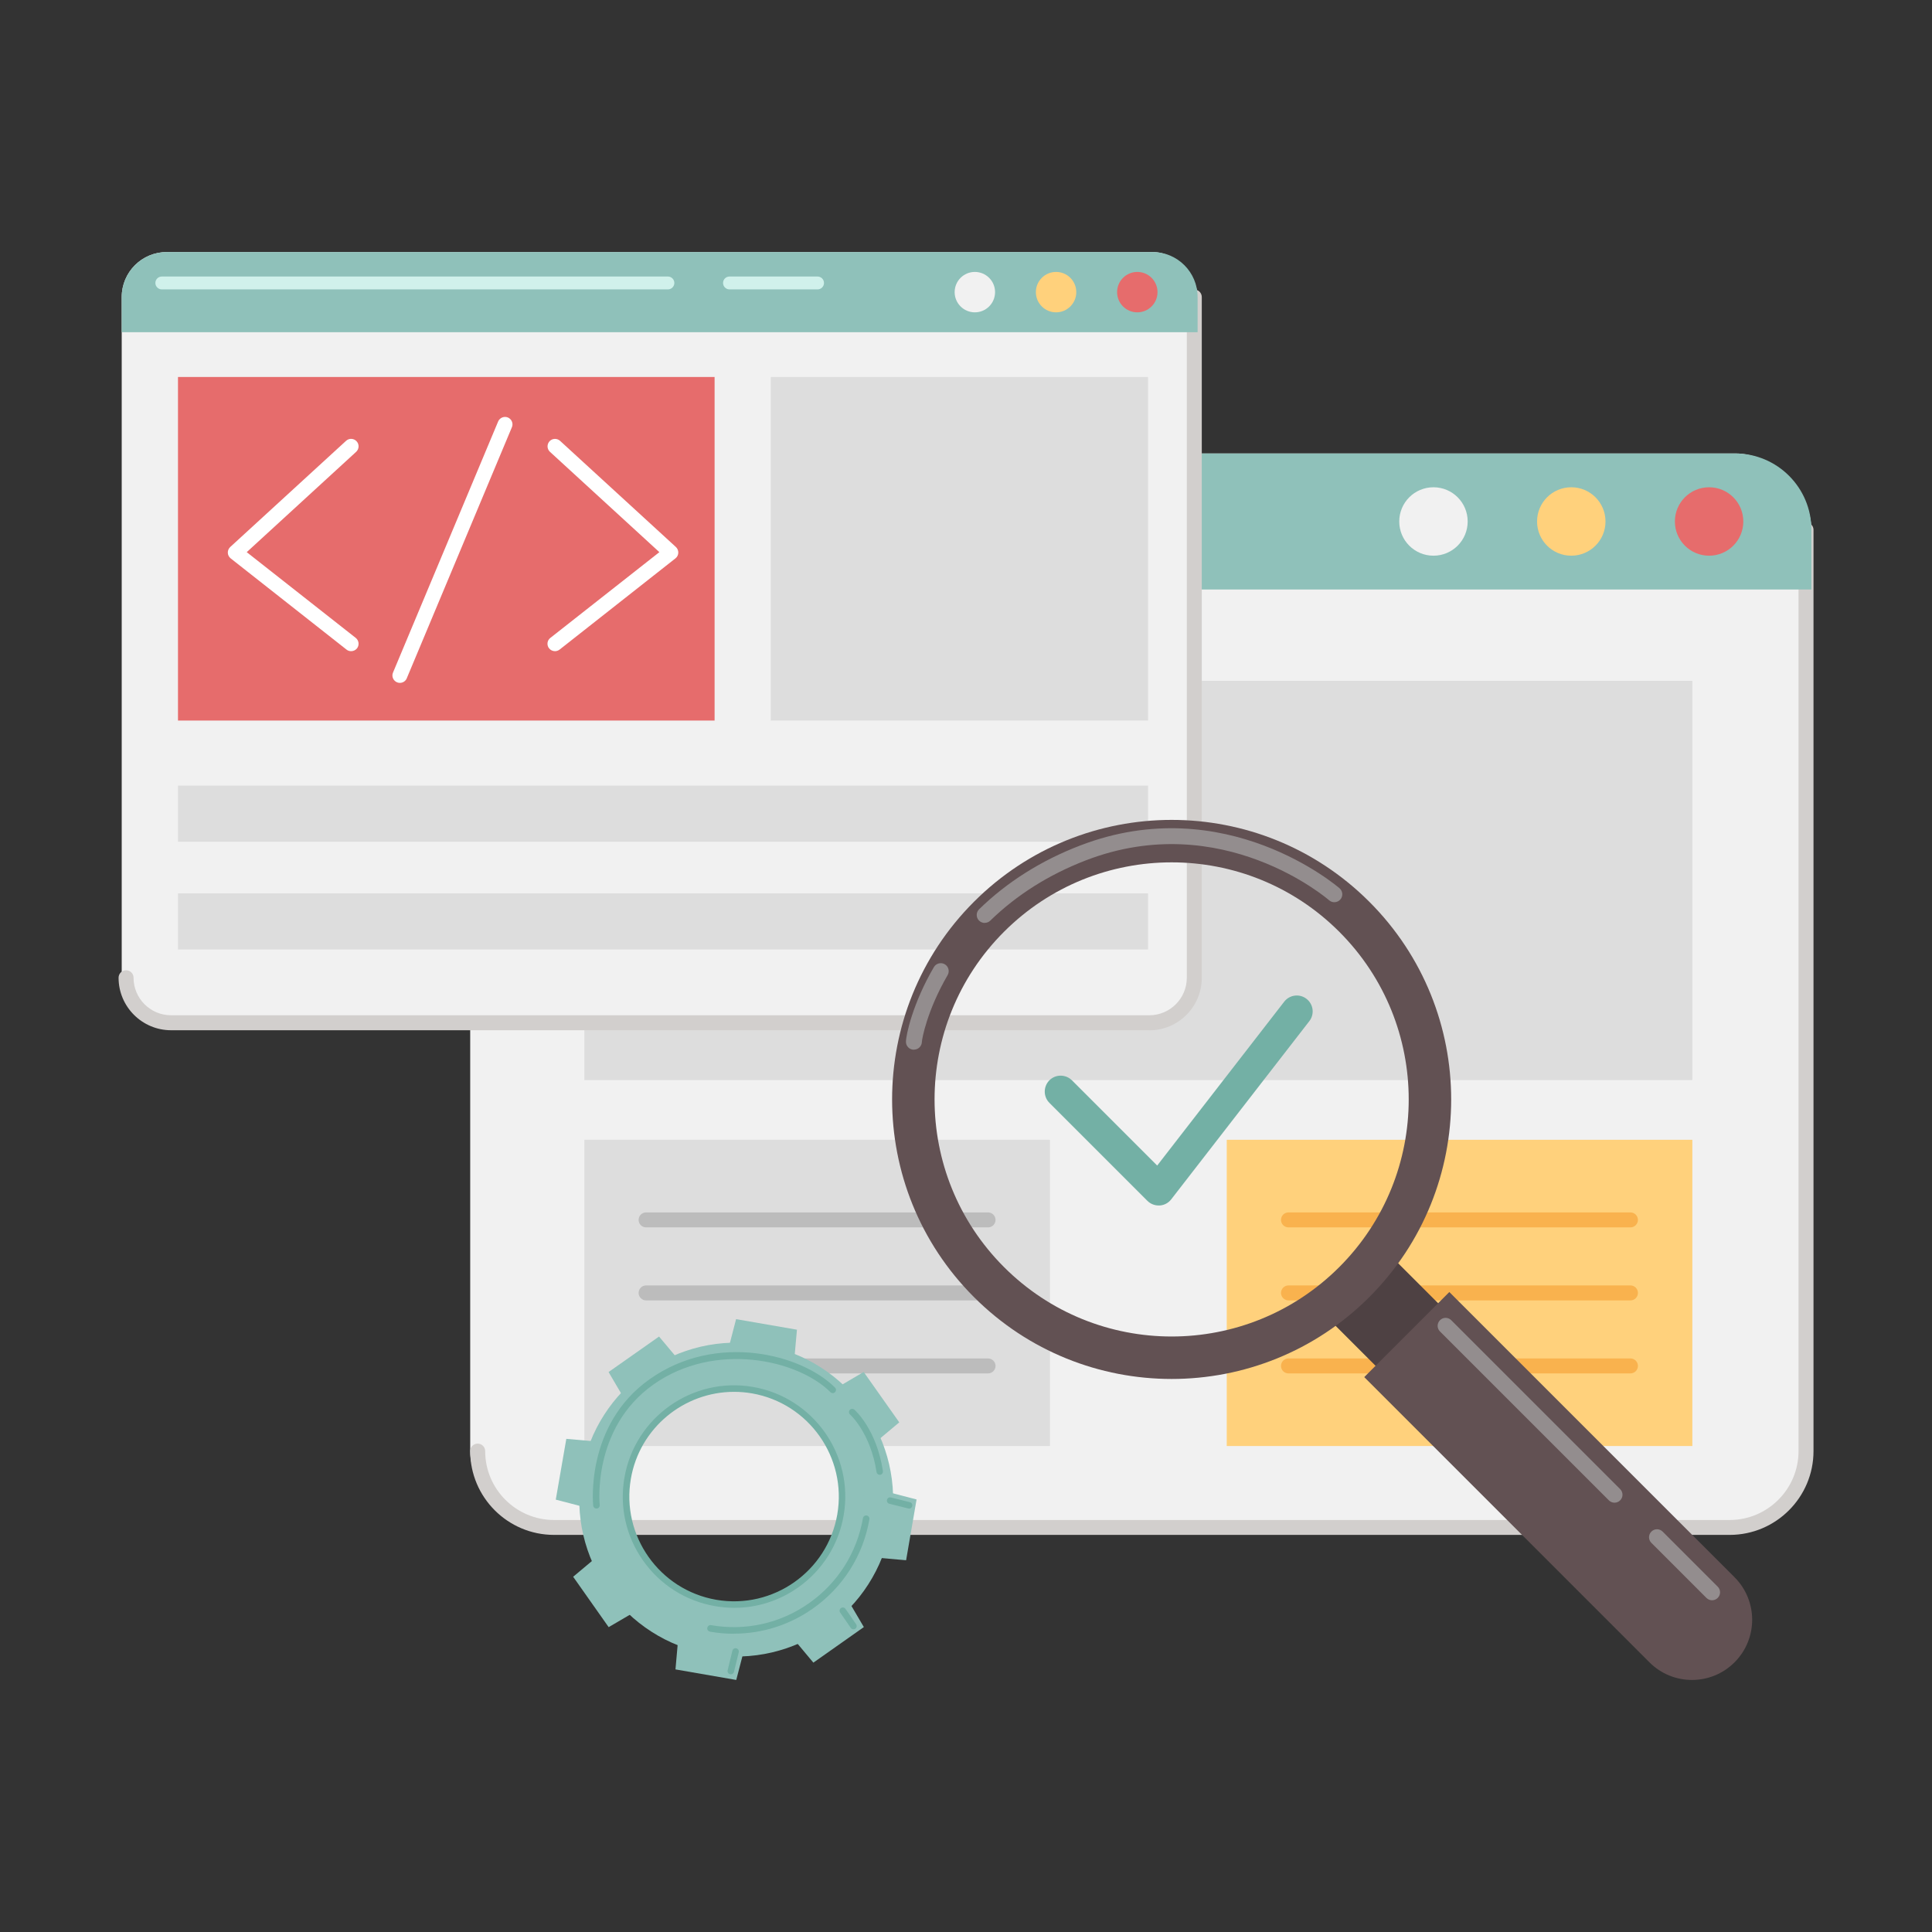
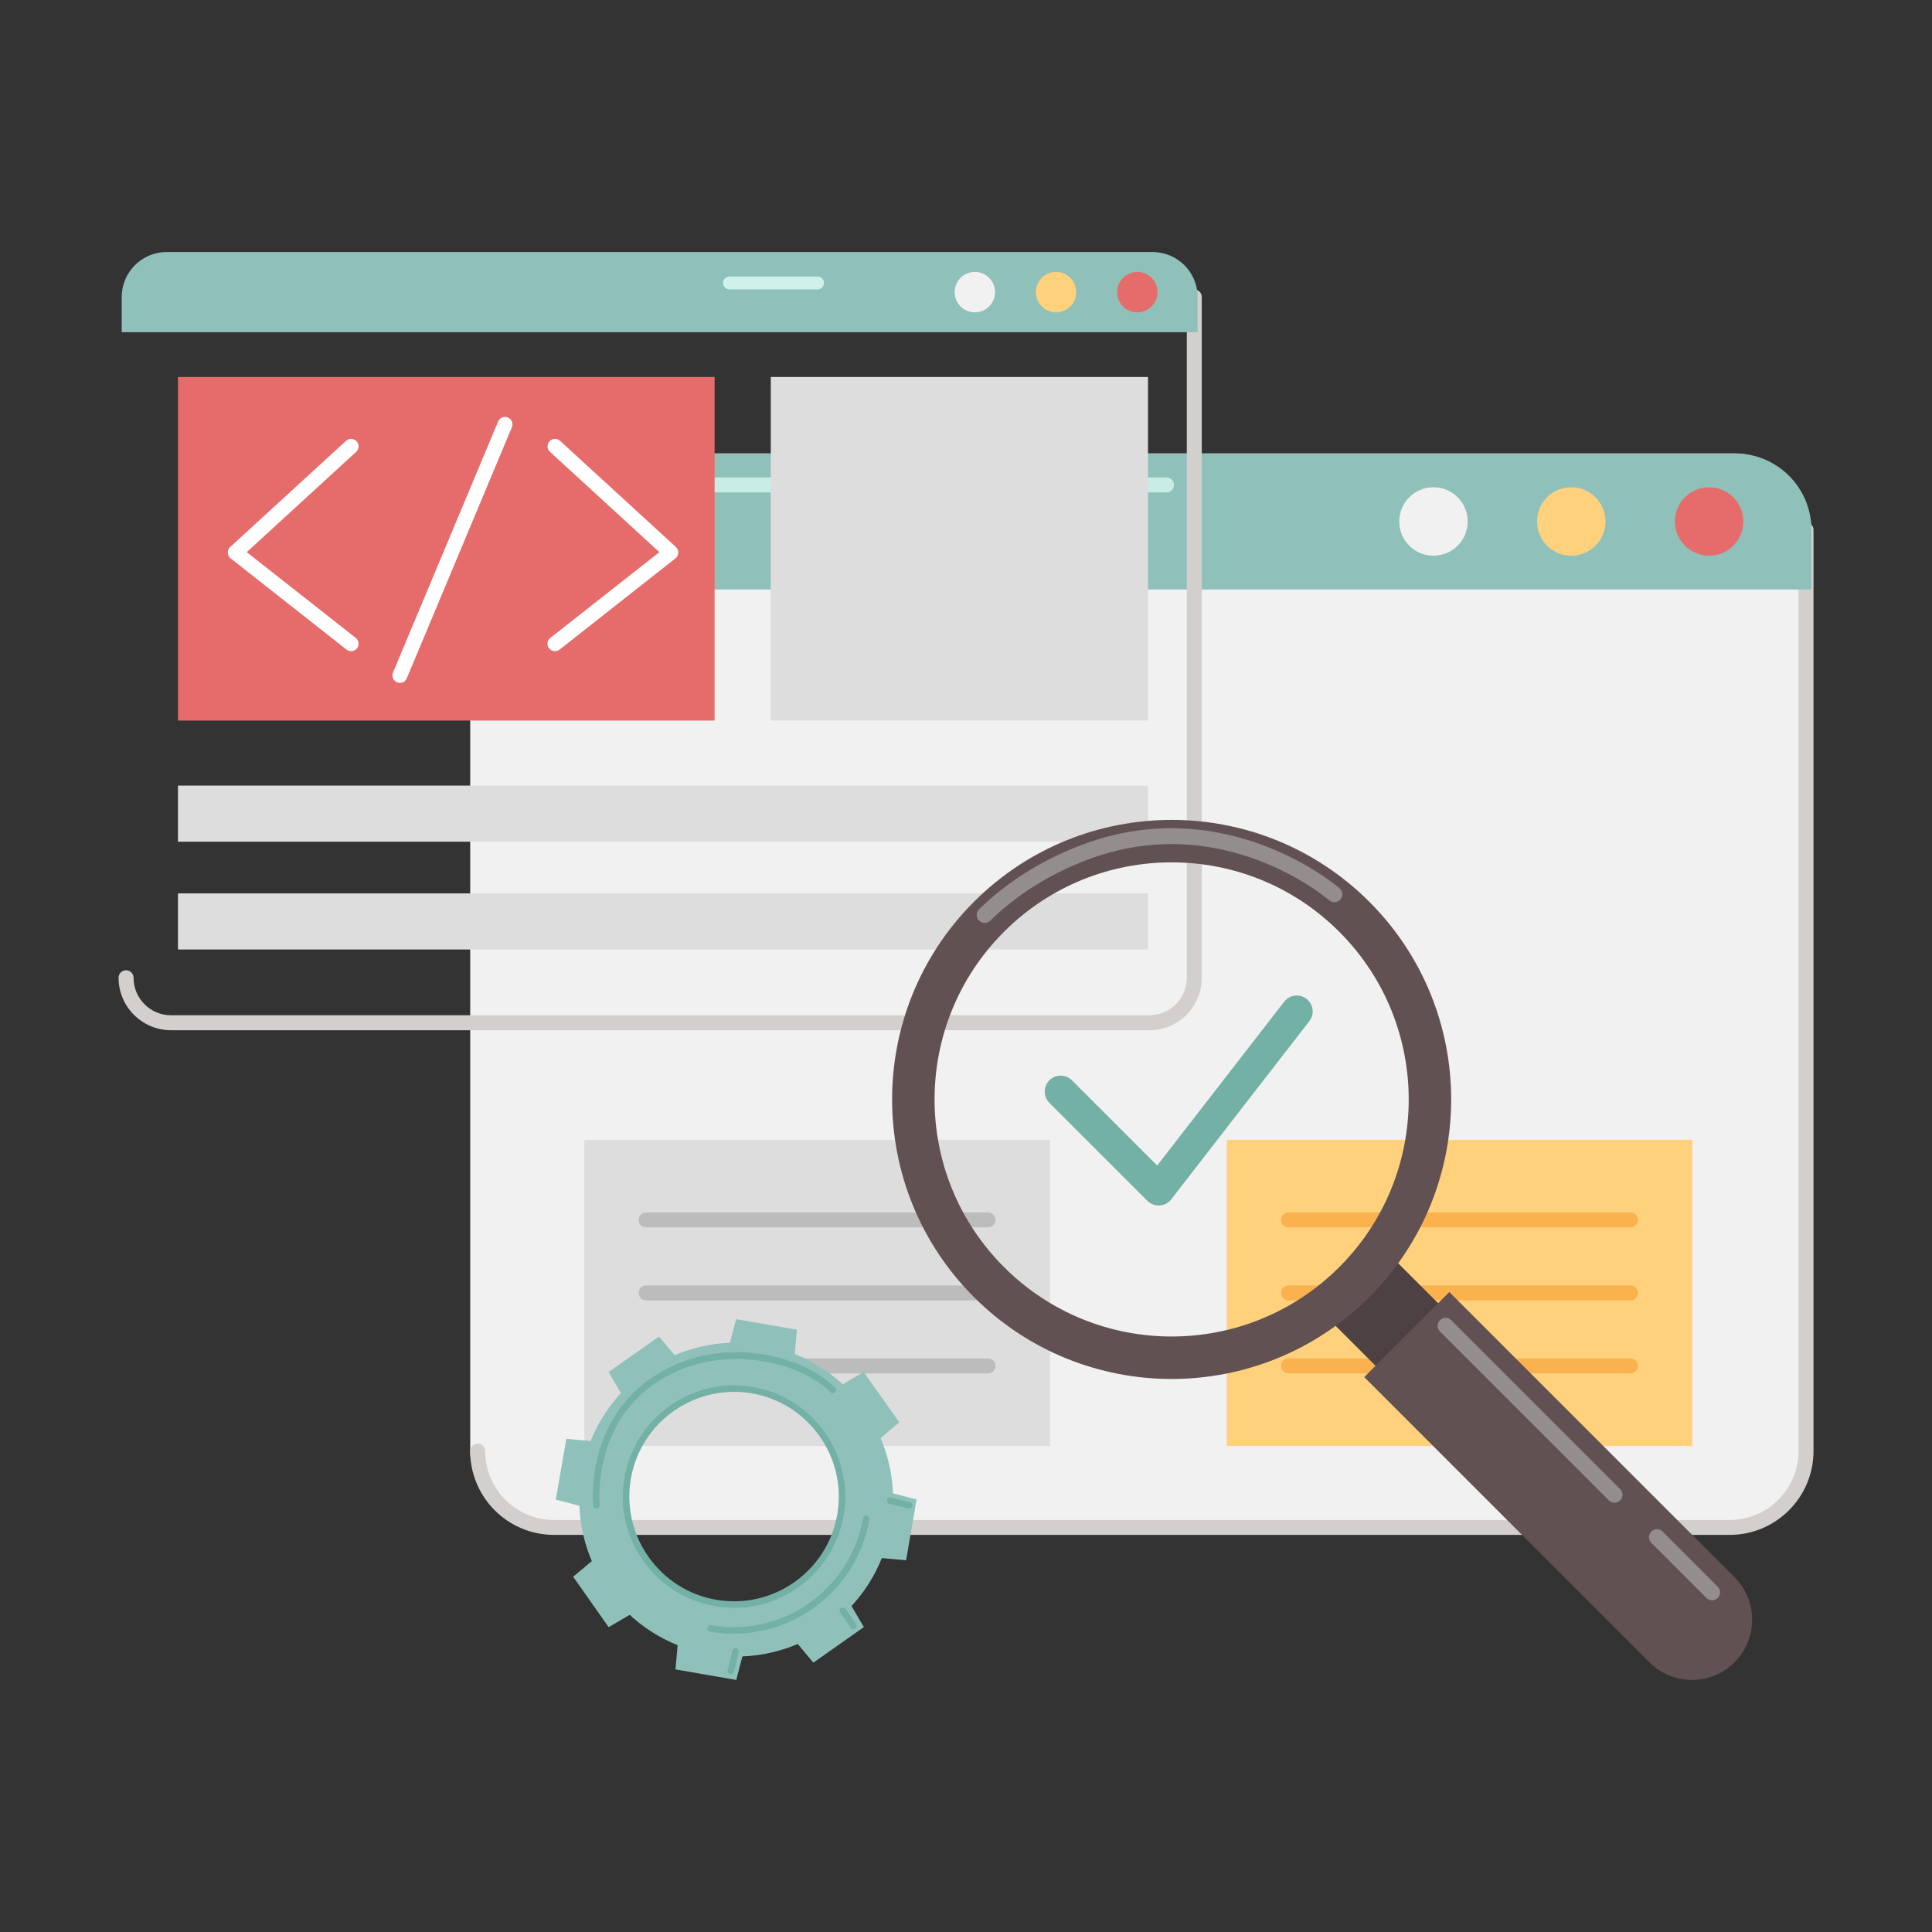
<svg xmlns="http://www.w3.org/2000/svg" id="_圖層_1" data-name="圖層 1" viewBox="0 0 240 240">
  <rect x="0" y="0" width="240" height="240" fill="#333333" stroke="none" />
  <defs>
    <style>
      .cls-1 {
        fill: #d0f1eb;
      }

      .cls-1, .cls-2, .cls-3, .cls-4, .cls-5, .cls-6, .cls-7, .cls-8, .cls-9, .cls-10, .cls-11, .cls-12, .cls-13, .cls-14, .cls-15 {
        stroke-width: 0px;
      }

      .cls-2 {
        fill: #73b0a5;
      }

      .cls-3 {
        fill: #ddd;
      }

      .cls-4 {
        fill: #fff;
      }

      .cls-5 {
        fill: #f9b24e;
      }

      .cls-6 {
        fill: #bcbcbc;
      }

      .cls-7 {
        fill: #c8ede5;
      }

      .cls-8 {
        fill: #8fc1ba;
      }

      .cls-9 {
        fill: #625153;
      }

      .cls-10 {
        fill: #e66c6c;
      }

      .cls-11 {
        fill: #d2cfcd;
      }

      .cls-12 {
        fill: #f1f1f1;
      }

      .cls-13 {
        fill: #4e4143;
      }

      .cls-14 {
        fill: #ffd17c;
      }

      .cls-15 {
        fill: #938d8e;
      }
    </style>
  </defs>
  <g>
    <g>
      <rect class="cls-12" x="58.41" y="56.33" width="166.61" height="133.41" rx="9.48" ry="9.48" />
      <path class="cls-11" d="m214.85,190.67H68.82c-5.74,0-10.41-4.67-10.41-10.41,0-.51.42-.93.93-.93s.93.42.93.93c0,4.72,3.84,8.56,8.56,8.56h146.03c4.72,0,8.56-3.84,8.56-8.56v-114.44c0-.51.42-.93.93-.93s.93.42.93.93v114.44c0,5.74-4.67,10.41-10.41,10.41Z" />
      <path class="cls-8" d="m215.53,56.33H67.9c-5.24,0-9.49,4.25-9.49,9.48v7.42h166.61v-7.42c0-5.24-4.25-9.48-9.48-9.48Z" />
      <g>
        <path class="cls-12" d="m182.32,64.78c0,2.35-1.9,4.25-4.25,4.25s-4.25-1.9-4.25-4.25,1.9-4.25,4.25-4.25,4.25,1.9,4.25,4.25Z" />
        <path class="cls-14" d="m199.44,64.78c0,2.35-1.9,4.25-4.25,4.25s-4.25-1.9-4.25-4.25,1.9-4.25,4.25-4.25,4.25,1.9,4.25,4.25Z" />
        <path class="cls-10" d="m216.56,64.78c0,2.35-1.9,4.25-4.25,4.25s-4.25-1.9-4.25-4.25,1.9-4.25,4.25-4.25,4.25,1.9,4.25,4.25Z" />
      </g>
      <g>
        <path class="cls-7" d="m144.91,61.17h-18.56c-.51,0-.93-.41-.93-.93s.41-.93.93-.93h18.56c.51,0,.93.41.93.93s-.41.93-.93.93Z" />
        <path class="cls-7" d="m113.36,61.17h-46.5c-.51,0-.93-.41-.93-.93s.42-.93.93-.93h46.5c.51,0,.93.41.93.93s-.42.93-.93.93Z" />
      </g>
    </g>
    <g>
-       <rect class="cls-3" x="72.59" y="84.58" width="137.64" height="49.59" />
      <rect class="cls-3" x="72.59" y="141.59" width="57.84" height="38.04" />
      <rect class="cls-14" x="152.39" y="141.59" width="57.84" height="38.04" />
      <g>
        <path class="cls-6" d="m122.74,152.47h-42.48c-.51,0-.93-.41-.93-.93s.42-.93.93-.93h42.48c.51,0,.93.42.93.93s-.42.93-.93.93Z" />
        <path class="cls-6" d="m122.74,161.54h-42.48c-.51,0-.93-.42-.93-.93s.42-.93.93-.93h42.48c.51,0,.93.41.93.93s-.42.93-.93.93Z" />
        <path class="cls-6" d="m122.74,170.61h-42.48c-.51,0-.93-.41-.93-.93s.42-.93.93-.93h42.48c.51,0,.93.42.93.93s-.42.93-.93.93Z" />
      </g>
      <g>
        <path class="cls-5" d="m202.54,152.47h-42.48c-.51,0-.93-.41-.93-.93s.42-.93.93-.93h42.48c.51,0,.93.42.93.93s-.42.93-.93.93Z" />
        <path class="cls-5" d="m202.54,161.54h-42.48c-.51,0-.93-.42-.93-.93s.42-.93.93-.93h42.48c.51,0,.93.41.93.93s-.42.93-.93.93Z" />
        <path class="cls-5" d="m202.54,170.61h-42.48c-.51,0-.93-.41-.93-.93s.42-.93.93-.93h42.48c.51,0,.93.42.93.93s-.42.93-.93.93Z" />
      </g>
    </g>
  </g>
  <g>
    <g>
-       <rect class="cls-12" x="15.12" y="31.31" width="133.65" height="95.75" rx="5.59" ry="5.59" />
      <path class="cls-11" d="m142.78,127.98H21.25c-3.59,0-6.52-2.92-6.52-6.52,0-.51.41-.93.93-.93s.93.41.93.93c0,2.57,2.09,4.66,4.66,4.66h121.52c2.57,0,4.66-2.09,4.66-4.66V36.9c0-.51.42-.93.93-.93s.93.41.93.93v84.57c0,3.59-2.92,6.52-6.52,6.52Z" />
      <path class="cls-8" d="m143.18,31.31H20.71c-3.09,0-5.59,2.5-5.59,5.59v4.37h133.65v-4.37c0-3.09-2.5-5.59-5.59-5.59Z" />
      <g>
        <circle class="cls-12" cx="121.1" cy="36.29" r="2.51" />
        <circle class="cls-14" cx="131.19" cy="36.29" r="2.51" />
        <circle class="cls-10" cx="141.28" cy="36.29" r="2.51" />
      </g>
      <g>
        <path class="cls-1" d="m101.56,35.95h-10.94c-.44,0-.8-.36-.8-.8s.36-.8.8-.8h10.94c.44,0,.8.36.8.8s-.36.8-.8.8Z" />
-         <path class="cls-1" d="m82.97,35.95H20.1c-.44,0-.8-.36-.8-.8s.36-.8.8-.8h62.87c.44,0,.8.36.8.8s-.36.8-.8.8Z" />
      </g>
    </g>
    <g>
      <g>
        <rect class="cls-3" x="95.75" y="46.83" width="46.86" height="42.68" />
        <rect class="cls-3" x="22.11" y="97.59" width="120.5" height="6.97" />
        <rect class="cls-3" x="22.11" y="110.98" width="120.5" height="6.97" />
      </g>
      <g>
        <rect class="cls-10" x="22.11" y="46.83" width="66.66" height="42.68" />
        <g>
          <path class="cls-4" d="m43.61,80.89c-.2,0-.4-.06-.57-.2l-14.39-11.33c-.21-.17-.34-.42-.35-.69-.01-.27.1-.53.3-.72l14.39-13.19c.38-.35.96-.32,1.31.06.35.38.32.96-.06,1.31l-13.59,12.46,13.54,10.65c.4.32.47.9.16,1.3-.18.23-.46.35-.73.35Z" />
          <path class="cls-4" d="m68.94,80.89c-.27,0-.55-.12-.73-.35-.32-.4-.25-.99.16-1.3l13.54-10.65-13.59-12.46c-.38-.35-.4-.93-.06-1.31.35-.38.93-.4,1.31-.06l14.39,13.19c.2.18.31.45.3.72-.01.27-.14.53-.35.69l-14.39,11.33c-.17.13-.37.2-.57.2Z" />
          <path class="cls-4" d="m49.68,84.83c-.12,0-.24-.02-.36-.07-.47-.2-.7-.74-.5-1.21l13.06-31.19c.2-.47.74-.69,1.21-.5.47.2.7.74.5,1.21l-13.06,31.19c-.15.36-.49.57-.86.57Z" />
        </g>
      </g>
    </g>
  </g>
  <g>
    <g>
      <rect class="cls-13" x="166.93" y="157.52" width="10.99" height="11.87" transform="translate(409.94 157.11) rotate(135)" />
      <path class="cls-9" d="m120.99,161.13c13.56,13.56,35.55,13.56,49.11,0s13.56-35.55,0-49.11c-13.56-13.56-35.55-13.56-49.11,0-13.56,13.56-13.56,35.55,0,49.11Zm3.73-3.73c-11.5-11.5-11.5-30.15,0-41.65,11.5-11.5,30.15-11.5,41.65,0,11.5,11.5,11.5,30.15,0,41.65-11.5,11.5-30.15,11.5-41.65,0Z" />
      <path class="cls-9" d="m215.47,206.5h0c2.92-2.92,2.92-7.65,0-10.57l-35.43-35.43-10.57,10.57,35.43,35.43c2.92,2.92,7.65,2.92,10.57,0Z" />
      <g>
        <path class="cls-15" d="m212.68,198.79c-.25,0-.51-.1-.7-.29l-6.84-6.84c-.39-.39-.39-1.01,0-1.4.39-.39,1.01-.39,1.4,0l6.84,6.84c.39.39.39,1.01,0,1.4-.19.19-.45.29-.7.29Z" />
        <path class="cls-15" d="m200.56,186.67c-.25,0-.51-.1-.7-.29l-20.98-20.98c-.39-.39-.39-1.01,0-1.4.39-.39,1.01-.39,1.4,0l20.98,20.98c.39.39.39,1.01,0,1.4-.19.19-.45.29-.7.29Z" />
      </g>
      <g>
-         <path class="cls-15" d="m113.53,130.4h-.01c-.54,0-.98-.44-.98-.98,0-.85.85-4.8,3.47-9.28.27-.47.88-.63,1.35-.36.47.27.63.88.36,1.35-2.54,4.37-3.19,7.91-3.2,8.29-.01.54-.45.97-.99.97Z" />
        <path class="cls-15" d="m122.32,114.65c-.26,0-.51-.1-.71-.3-.38-.39-.37-1.02.02-1.4,3.47-3.38,7.69-6.05,12.53-7.91,18.07-6.97,32.11,5.19,32.25,5.31.41.36.45.99.09,1.39-.36.41-.99.45-1.4.09-.13-.12-13.3-11.48-30.22-4.95-4.59,1.77-8.58,4.29-11.86,7.48-.19.19-.44.28-.69.28Z" />
      </g>
    </g>
    <path class="cls-2" d="m143.93,149.75c-.52,0-1.03-.21-1.4-.58l-12.17-12.17c-.77-.77-.77-2.02,0-2.8.77-.77,2.02-.77,2.8,0l10.59,10.59,15.78-20.36c.67-.86,1.91-1.02,2.77-.35.86.67,1.02,1.91.35,2.77l-17.16,22.14c-.35.45-.87.73-1.44.76-.04,0-.08,0-.12,0Z" />
  </g>
  <g>
    <g>
      <path class="cls-8" d="m110.66,189.61c1.84-10.61-5.27-20.69-15.88-22.53s-20.69,5.27-22.53,15.88c-1.84,10.61,5.27,20.69,15.88,22.53s20.69-5.27,22.53-15.88Zm-32.68-5.98c1.26-7.3,8.2-12.19,15.5-10.93s12.19,8.2,10.93,15.5c-1.26,7.3-8.2,12.19-15.5,10.93s-12.19-8.2-10.93-15.5Z" />
      <g>
        <polygon class="cls-8" points="105.99 193.24 107.48 184.61 113.86 186.27 112.56 193.82 105.99 193.24" />
        <polygon class="cls-8" points="75.42 187.95 76.92 179.32 70.35 178.74 69.04 186.29 75.42 187.95" />
      </g>
      <g>
        <polygon class="cls-8" points="84.49 200.82 93.12 202.31 91.46 208.69 83.91 207.38 84.49 200.82" />
        <polygon class="cls-8" points="89.78 170.25 98.41 171.75 99 165.18 91.44 163.87 89.78 170.25" />
      </g>
      <g>
        <polygon class="cls-8" points="96.81 201.48 103.97 196.44 107.31 202.12 101.04 206.54 96.81 201.48" />
        <polygon class="cls-8" points="78.94 176.13 86.1 171.08 81.87 166.03 75.6 170.44 78.94 176.13" />
      </g>
      <g>
        <polygon class="cls-8" points="76.25 191.64 81.3 198.8 75.61 202.13 71.2 195.87 76.25 191.64" />
        <polygon class="cls-8" points="101.61 173.77 106.65 180.93 111.71 176.69 107.29 170.43 101.61 173.77" />
      </g>
    </g>
    <g>
      <path class="cls-2" d="m74.09,187.4c-.2,0-.38-.15-.4-.36-.01-.1-1.04-10.01,7.01-15.71,8.29-5.87,18.88-3.11,23.03,1.04.16.16.16.41,0,.57-.16.16-.41.16-.57,0-4.04-4.04-14.36-6.35-21.99-.95-7.65,5.42-6.68,14.87-6.67,14.96.03.22-.13.42-.36.45-.02,0-.03,0-.05,0Z" />
-       <path class="cls-2" d="m109.29,183.21c-.2,0-.37-.14-.4-.34-.74-4.85-3.26-7.13-3.29-7.15-.17-.15-.18-.4-.04-.57.15-.17.4-.18.57-.04.11.1,2.77,2.47,3.55,7.64.03.22-.12.43-.34.46-.02,0-.04,0-.06,0Z" />
      <path class="cls-2" d="m91.22,199.73c-.79,0-1.59-.07-2.39-.21-3.64-.63-6.81-2.64-8.94-5.65-2.13-3.02-2.95-6.68-2.32-10.32,1.3-7.51,8.47-12.56,15.97-11.26,7.51,1.3,12.56,8.46,11.26,15.97-.63,3.64-2.64,6.81-5.65,8.94-2.36,1.66-5.11,2.53-7.93,2.53Zm-.04-26.83c-6.21,0-11.72,4.47-12.81,10.79-1.22,7.07,3.53,13.81,10.6,15.04,7.07,1.22,13.81-3.53,15.04-10.6,1.22-7.07-3.53-13.81-10.6-15.04-.75-.13-1.49-.19-2.23-.19Z" />
      <path class="cls-2" d="m91.16,202.95c-.98,0-1.97-.08-2.96-.26-.22-.04-.38-.25-.34-.47.04-.22.23-.37.45-.34,4.32.75,8.65-.22,12.21-2.74,3.56-2.51,5.93-6.26,6.68-10.55.04-.22.25-.37.47-.33.22.04.37.25.33.47-.78,4.51-3.27,8.44-7.01,11.08-2.92,2.06-6.33,3.13-9.83,3.13Z" />
      <path class="cls-2" d="m106.02,202.4c-.13,0-.25-.06-.33-.17l-1.32-1.91c-.13-.18-.08-.44.1-.56.18-.13.44-.08.56.1l1.32,1.91c.13.18.08.44-.1.56-.07.05-.15.07-.23.07Z" />
      <path class="cls-2" d="m112.93,187.4s-.07,0-.1-.01l-2.35-.59c-.22-.05-.35-.27-.29-.49.05-.22.27-.35.49-.29l2.35.59c.22.05.35.27.29.49-.05.18-.21.31-.39.31Z" />
      <path class="cls-2" d="m90.79,207.99s-.06,0-.1-.01c-.22-.05-.35-.27-.3-.49l.59-2.43c.05-.22.27-.35.49-.3.22.05.35.27.3.49l-.59,2.43c-.04.19-.21.31-.39.31Z" />
    </g>
  </g>
</svg>